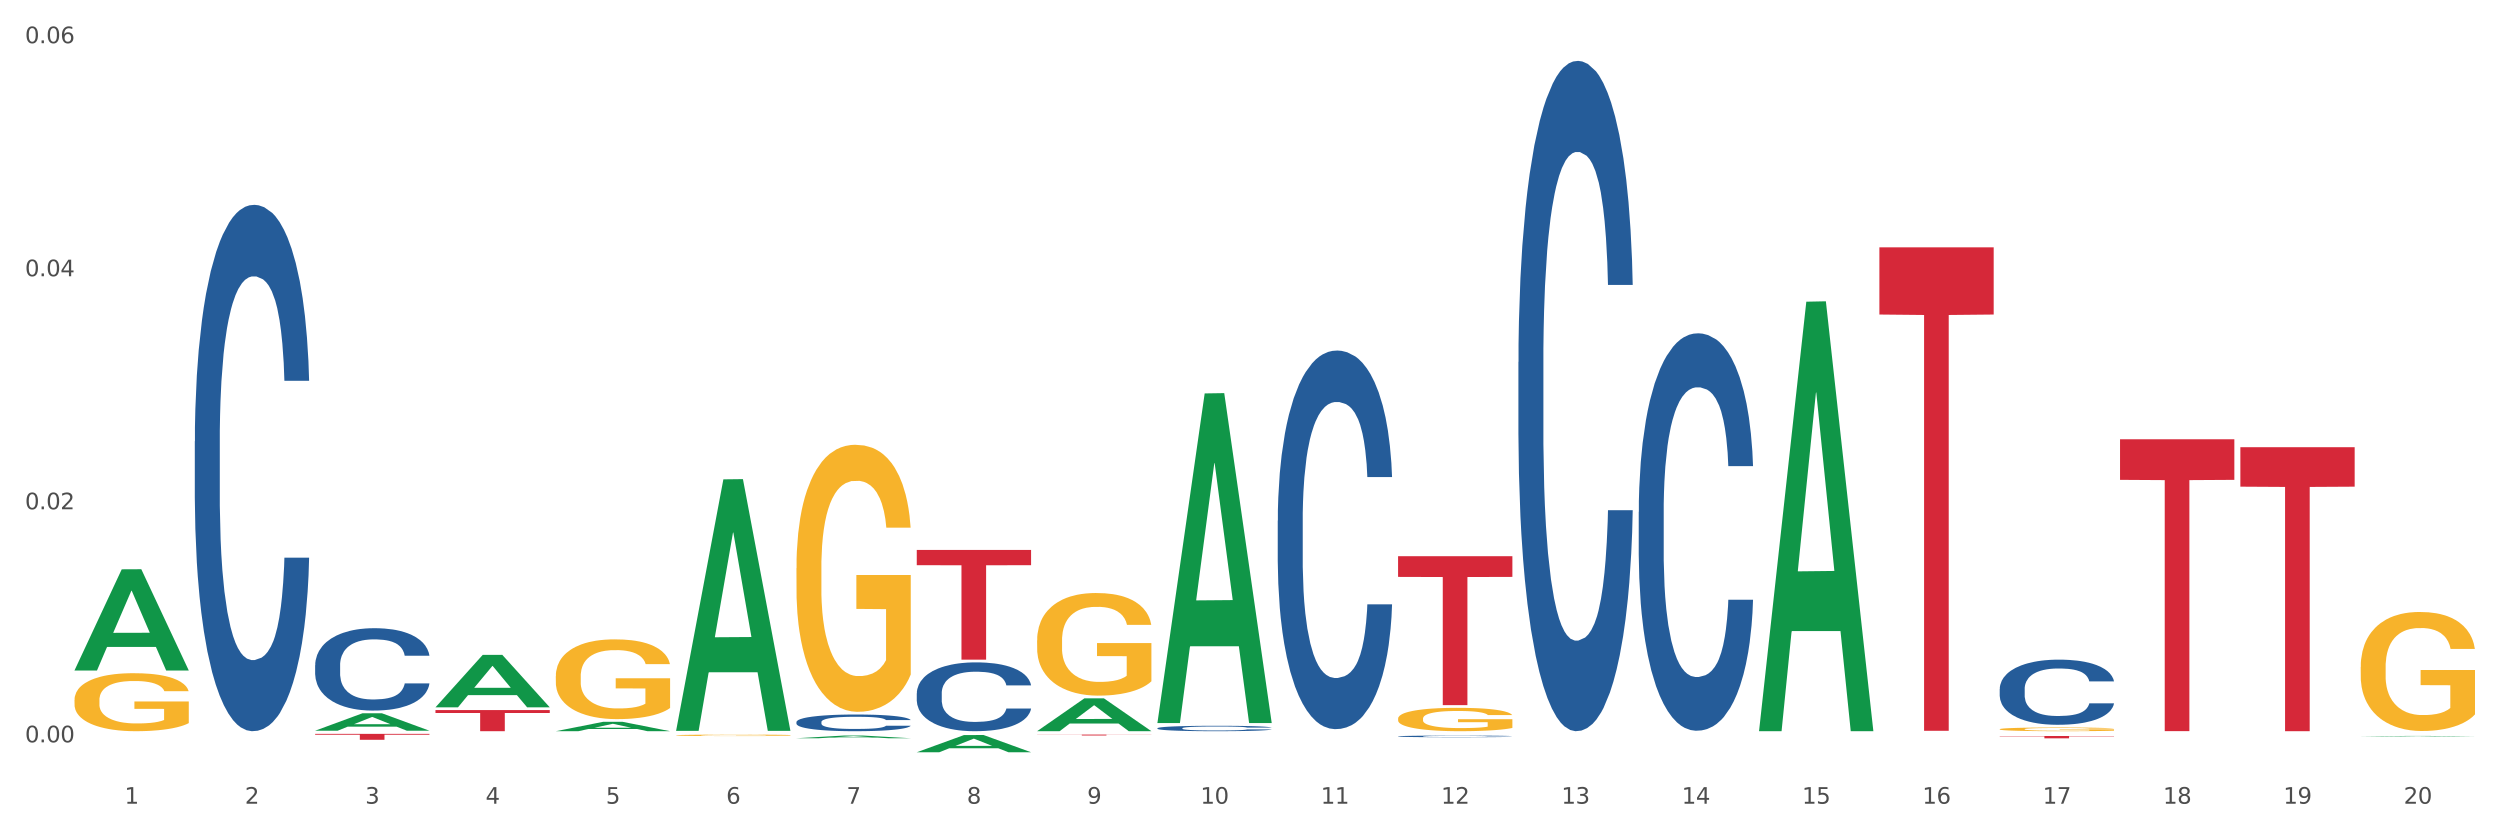
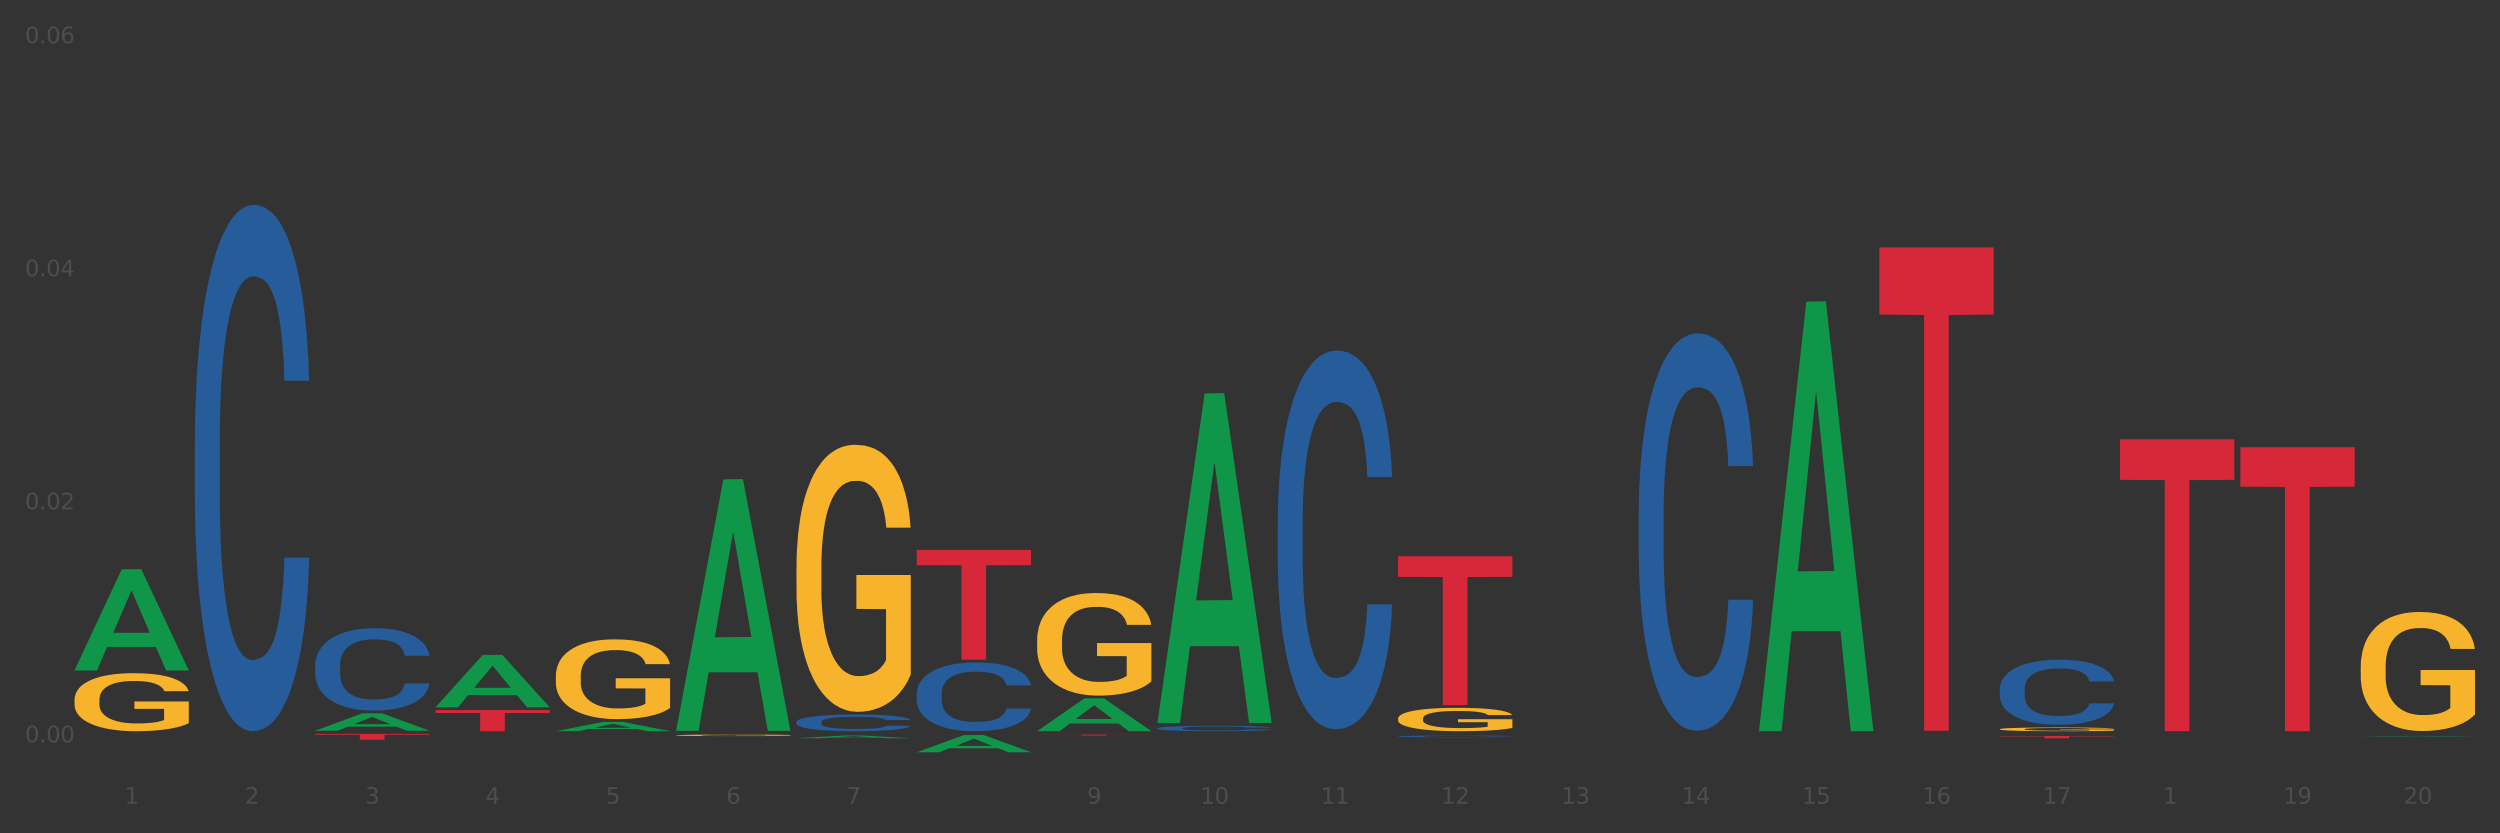
<svg xmlns="http://www.w3.org/2000/svg" xmlns:xlink="http://www.w3.org/1999/xlink" width="1080pt" height="360pt" viewBox="0 0 1080 360" version="1.1">
  <rect x="0" y="0" width="1080" height="360" fill="#333333" stroke="none" />
  <defs>
    <style type="text/css">*{stroke-linejoin: round; stroke-linecap: butt}</style>
  </defs>
  <g id="figure_1">
    <g id="patch_1">
-       <path d="M 0 360  L 1080 360  L 1080 0  L 0 0  z " style="fill: #ffffff; stroke: #ffffff; stroke-linejoin: miter" />
-     </g>
+       </g>
    <g id="axes_1">
      <g id="matplotlib.axis_1">
        <g id="xtick_1">
          <g id="text_1">
            <g style="fill: #4d4d4d" transform="translate(53.812 347.204) scale(0.096 -0.096)">
              <defs>
                <path id="DejaVuSans-31" d="M 794 531  L 1825 531  L 1825 4091  L 703 3866  L 703 4441  L 1819 4666  L 2450 4666  L 2450 531  L 3481 531  L 3481 0  L 794 0  L 794 531  z " transform="scale(0.016)" />
              </defs>
              <use xlink:href="#DejaVuSans-31" />
            </g>
          </g>
        </g>
        <g id="xtick_2">
          <g id="text_2">
            <g style="fill: #4d4d4d" transform="translate(105.793 347.204) scale(0.096 -0.096)">
              <defs>
                <path id="DejaVuSans-32" d="M 1228 531  L 3431 531  L 3431 0  L 469 0  L 469 531  Q 828 903 1448 1529  Q 2069 2156 2228 2338  Q 2531 2678 2651 2914  Q 2772 3150 2772 3378  Q 2772 3750 2511 3984  Q 2250 4219 1831 4219  Q 1534 4219 1204 4116  Q 875 4013 500 3803  L 500 4441  Q 881 4594 1212 4672  Q 1544 4750 1819 4750  Q 2544 4750 2975 4387  Q 3406 4025 3406 3419  Q 3406 3131 3298 2873  Q 3191 2616 2906 2266  Q 2828 2175 2409 1742  Q 1991 1309 1228 531  z " transform="scale(0.016)" />
              </defs>
              <use xlink:href="#DejaVuSans-32" />
            </g>
          </g>
        </g>
        <g id="xtick_3">
          <g id="text_3">
            <g style="fill: #4d4d4d" transform="translate(157.774 347.204) scale(0.096 -0.096)">
              <defs>
                <path id="DejaVuSans-33" d="M 2597 2516  Q 3050 2419 3304 2112  Q 3559 1806 3559 1356  Q 3559 666 3084 287  Q 2609 -91 1734 -91  Q 1441 -91 1130 -33  Q 819 25 488 141  L 488 750  Q 750 597 1062 519  Q 1375 441 1716 441  Q 2309 441 2620 675  Q 2931 909 2931 1356  Q 2931 1769 2642 2001  Q 2353 2234 1838 2234  L 1294 2234  L 1294 2753  L 1863 2753  Q 2328 2753 2575 2939  Q 2822 3125 2822 3475  Q 2822 3834 2567 4026  Q 2313 4219 1838 4219  Q 1578 4219 1281 4162  Q 984 4106 628 3988  L 628 4550  Q 988 4650 1302 4700  Q 1616 4750 1894 4750  Q 2613 4750 3031 4423  Q 3450 4097 3450 3541  Q 3450 3153 3228 2886  Q 3006 2619 2597 2516  z " transform="scale(0.016)" />
              </defs>
              <use xlink:href="#DejaVuSans-33" />
            </g>
          </g>
        </g>
        <g id="xtick_4">
          <g id="text_4">
            <g style="fill: #4d4d4d" transform="translate(209.756 347.204) scale(0.096 -0.096)">
              <defs>
                <path id="DejaVuSans-34" d="M 2419 4116  L 825 1625  L 2419 1625  L 2419 4116  z M 2253 4666  L 3047 4666  L 3047 1625  L 3713 1625  L 3713 1100  L 3047 1100  L 3047 0  L 2419 0  L 2419 1100  L 313 1100  L 313 1709  L 2253 4666  z " transform="scale(0.016)" />
              </defs>
              <use xlink:href="#DejaVuSans-34" />
            </g>
          </g>
        </g>
        <g id="xtick_5">
          <g id="text_5">
            <g style="fill: #4d4d4d" transform="translate(261.737 347.204) scale(0.096 -0.096)">
              <defs>
                <path id="DejaVuSans-35" d="M 691 4666  L 3169 4666  L 3169 4134  L 1269 4134  L 1269 2991  Q 1406 3038 1543 3061  Q 1681 3084 1819 3084  Q 2600 3084 3056 2656  Q 3513 2228 3513 1497  Q 3513 744 3044 326  Q 2575 -91 1722 -91  Q 1428 -91 1123 -41  Q 819 9 494 109  L 494 744  Q 775 591 1075 516  Q 1375 441 1709 441  Q 2250 441 2565 725  Q 2881 1009 2881 1497  Q 2881 1984 2565 2268  Q 2250 2553 1709 2553  Q 1456 2553 1204 2497  Q 953 2441 691 2322  L 691 4666  z " transform="scale(0.016)" />
              </defs>
              <use xlink:href="#DejaVuSans-35" />
            </g>
          </g>
        </g>
        <g id="xtick_6">
          <g id="text_6">
            <g style="fill: #4d4d4d" transform="translate(313.718 347.204) scale(0.096 -0.096)">
              <defs>
                <path id="DejaVuSans-36" d="M 2113 2584  Q 1688 2584 1439 2293  Q 1191 2003 1191 1497  Q 1191 994 1439 701  Q 1688 409 2113 409  Q 2538 409 2786 701  Q 3034 994 3034 1497  Q 3034 2003 2786 2293  Q 2538 2584 2113 2584  z M 3366 4563  L 3366 3988  Q 3128 4100 2886 4159  Q 2644 4219 2406 4219  Q 1781 4219 1451 3797  Q 1122 3375 1075 2522  Q 1259 2794 1537 2939  Q 1816 3084 2150 3084  Q 2853 3084 3261 2657  Q 3669 2231 3669 1497  Q 3669 778 3244 343  Q 2819 -91 2113 -91  Q 1303 -91 875 529  Q 447 1150 447 2328  Q 447 3434 972 4092  Q 1497 4750 2381 4750  Q 2619 4750 2861 4703  Q 3103 4656 3366 4563  z " transform="scale(0.016)" />
              </defs>
              <use xlink:href="#DejaVuSans-36" />
            </g>
          </g>
        </g>
        <g id="xtick_7">
          <g id="text_7">
            <g style="fill: #4d4d4d" transform="translate(365.699 347.204) scale(0.096 -0.096)">
              <defs>
                <path id="DejaVuSans-37" d="M 525 4666  L 3525 4666  L 3525 4397  L 1831 0  L 1172 0  L 2766 4134  L 525 4134  L 525 4666  z " transform="scale(0.016)" />
              </defs>
              <use xlink:href="#DejaVuSans-37" />
            </g>
          </g>
        </g>
        <g id="xtick_8">
          <g id="text_8">
            <g style="fill: #4d4d4d" transform="translate(417.68 347.204) scale(0.096 -0.096)">
              <defs>
-                 <path id="DejaVuSans-38" d="M 2034 2216  Q 1584 2216 1326 1975  Q 1069 1734 1069 1313  Q 1069 891 1326 650  Q 1584 409 2034 409  Q 2484 409 2743 651  Q 3003 894 3003 1313  Q 3003 1734 2745 1975  Q 2488 2216 2034 2216  z M 1403 2484  Q 997 2584 770 2862  Q 544 3141 544 3541  Q 544 4100 942 4425  Q 1341 4750 2034 4750  Q 2731 4750 3128 4425  Q 3525 4100 3525 3541  Q 3525 3141 3298 2862  Q 3072 2584 2669 2484  Q 3125 2378 3379 2068  Q 3634 1759 3634 1313  Q 3634 634 3220 271  Q 2806 -91 2034 -91  Q 1263 -91 848 271  Q 434 634 434 1313  Q 434 1759 690 2068  Q 947 2378 1403 2484  z M 1172 3481  Q 1172 3119 1398 2916  Q 1625 2713 2034 2713  Q 2441 2713 2670 2916  Q 2900 3119 2900 3481  Q 2900 3844 2670 4047  Q 2441 4250 2034 4250  Q 1625 4250 1398 4047  Q 1172 3844 1172 3481  z " transform="scale(0.016)" />
-               </defs>
+                 </defs>
              <use xlink:href="#DejaVuSans-38" />
            </g>
          </g>
        </g>
        <g id="xtick_9">
          <g id="text_9">
            <g style="fill: #4d4d4d" transform="translate(469.662 347.204) scale(0.096 -0.096)">
              <defs>
                <path id="DejaVuSans-39" d="M 703 97  L 703 672  Q 941 559 1184 500  Q 1428 441 1663 441  Q 2288 441 2617 861  Q 2947 1281 2994 2138  Q 2813 1869 2534 1725  Q 2256 1581 1919 1581  Q 1219 1581 811 2004  Q 403 2428 403 3163  Q 403 3881 828 4315  Q 1253 4750 1959 4750  Q 2769 4750 3195 4129  Q 3622 3509 3622 2328  Q 3622 1225 3098 567  Q 2575 -91 1691 -91  Q 1453 -91 1209 -44  Q 966 3 703 97  z M 1959 2075  Q 2384 2075 2632 2365  Q 2881 2656 2881 3163  Q 2881 3666 2632 3958  Q 2384 4250 1959 4250  Q 1534 4250 1286 3958  Q 1038 3666 1038 3163  Q 1038 2656 1286 2365  Q 1534 2075 1959 2075  z " transform="scale(0.016)" />
              </defs>
              <use xlink:href="#DejaVuSans-39" />
            </g>
          </g>
        </g>
        <g id="xtick_10">
          <g id="text_10">
            <g style="fill: #4d4d4d" transform="translate(518.589 347.204) scale(0.096 -0.096)">
              <defs>
                <path id="DejaVuSans-30" d="M 2034 4250  Q 1547 4250 1301 3770  Q 1056 3291 1056 2328  Q 1056 1369 1301 889  Q 1547 409 2034 409  Q 2525 409 2770 889  Q 3016 1369 3016 2328  Q 3016 3291 2770 3770  Q 2525 4250 2034 4250  z M 2034 4750  Q 2819 4750 3233 4129  Q 3647 3509 3647 2328  Q 3647 1150 3233 529  Q 2819 -91 2034 -91  Q 1250 -91 836 529  Q 422 1150 422 2328  Q 422 3509 836 4129  Q 1250 4750 2034 4750  z " transform="scale(0.016)" />
              </defs>
              <use xlink:href="#DejaVuSans-31" />
              <use xlink:href="#DejaVuSans-30" transform="translate(63.623 0)" />
            </g>
          </g>
        </g>
        <g id="xtick_11">
          <g id="text_11">
            <g style="fill: #4d4d4d" transform="translate(570.57 347.204) scale(0.096 -0.096)">
              <use xlink:href="#DejaVuSans-31" />
              <use xlink:href="#DejaVuSans-31" transform="translate(63.623 0)" />
            </g>
          </g>
        </g>
        <g id="xtick_12">
          <g id="text_12">
            <g style="fill: #4d4d4d" transform="translate(622.551 347.204) scale(0.096 -0.096)">
              <use xlink:href="#DejaVuSans-31" />
              <use xlink:href="#DejaVuSans-32" transform="translate(63.623 0)" />
            </g>
          </g>
        </g>
        <g id="xtick_13">
          <g id="text_13">
            <g style="fill: #4d4d4d" transform="translate(674.533 347.204) scale(0.096 -0.096)">
              <use xlink:href="#DejaVuSans-31" />
              <use xlink:href="#DejaVuSans-33" transform="translate(63.623 0)" />
            </g>
          </g>
        </g>
        <g id="xtick_14">
          <g id="text_14">
            <g style="fill: #4d4d4d" transform="translate(726.514 347.204) scale(0.096 -0.096)">
              <use xlink:href="#DejaVuSans-31" />
              <use xlink:href="#DejaVuSans-34" transform="translate(63.623 0)" />
            </g>
          </g>
        </g>
        <g id="xtick_15">
          <g id="text_15">
            <g style="fill: #4d4d4d" transform="translate(778.495 347.204) scale(0.096 -0.096)">
              <use xlink:href="#DejaVuSans-31" />
              <use xlink:href="#DejaVuSans-35" transform="translate(63.623 0)" />
            </g>
          </g>
        </g>
        <g id="xtick_16">
          <g id="text_16">
            <g style="fill: #4d4d4d" transform="translate(830.476 347.204) scale(0.096 -0.096)">
              <use xlink:href="#DejaVuSans-31" />
              <use xlink:href="#DejaVuSans-36" transform="translate(63.623 0)" />
            </g>
          </g>
        </g>
        <g id="xtick_17">
          <g id="text_17">
            <g style="fill: #4d4d4d" transform="translate(882.457 347.204) scale(0.096 -0.096)">
              <use xlink:href="#DejaVuSans-31" />
              <use xlink:href="#DejaVuSans-37" transform="translate(63.623 0)" />
            </g>
          </g>
        </g>
        <g id="xtick_18">
          <g id="text_18">
            <g style="fill: #4d4d4d" transform="translate(934.439 347.204) scale(0.096 -0.096)">
              <use xlink:href="#DejaVuSans-31" />
              <use xlink:href="#DejaVuSans-38" transform="translate(63.623 0)" />
            </g>
          </g>
        </g>
        <g id="xtick_19">
          <g id="text_19">
            <g style="fill: #4d4d4d" transform="translate(986.42 347.204) scale(0.096 -0.096)">
              <use xlink:href="#DejaVuSans-31" />
              <use xlink:href="#DejaVuSans-39" transform="translate(63.623 0)" />
            </g>
          </g>
        </g>
        <g id="xtick_20">
          <g id="text_20">
            <g style="fill: #4d4d4d" transform="translate(1038.401 347.204) scale(0.096 -0.096)">
              <use xlink:href="#DejaVuSans-32" />
              <use xlink:href="#DejaVuSans-30" transform="translate(63.623 0)" />
            </g>
          </g>
        </g>
        <g id="xtick_21" />
        <g id="xtick_22" />
        <g id="xtick_23" />
        <g id="xtick_24" />
        <g id="xtick_25" />
        <g id="xtick_26" />
        <g id="xtick_27" />
        <g id="xtick_28" />
        <g id="xtick_29" />
        <g id="xtick_30" />
        <g id="xtick_31" />
        <g id="xtick_32" />
        <g id="xtick_33" />
        <g id="xtick_34" />
        <g id="xtick_35" />
        <g id="xtick_36" />
        <g id="xtick_37" />
        <g id="xtick_38" />
        <g id="xtick_39" />
      </g>
      <g id="matplotlib.axis_2">
        <g id="ytick_1">
          <g id="text_21">
            <g style="fill: #4d4d4d" transform="translate(10.8 320.691) scale(0.096 -0.096)">
              <defs>
                <path id="DejaVuSans-2e" d="M 684 794  L 1344 794  L 1344 0  L 684 0  L 684 794  z " transform="scale(0.016)" />
              </defs>
              <use xlink:href="#DejaVuSans-30" />
              <use xlink:href="#DejaVuSans-2e" transform="translate(63.623 0)" />
              <use xlink:href="#DejaVuSans-30" transform="translate(95.41 0)" />
              <use xlink:href="#DejaVuSans-30" transform="translate(159.033 0)" />
            </g>
          </g>
        </g>
        <g id="ytick_2">
          <g id="text_22">
            <g style="fill: #4d4d4d" transform="translate(10.8 220.016) scale(0.096 -0.096)">
              <use xlink:href="#DejaVuSans-30" />
              <use xlink:href="#DejaVuSans-2e" transform="translate(63.623 0)" />
              <use xlink:href="#DejaVuSans-30" transform="translate(95.41 0)" />
              <use xlink:href="#DejaVuSans-32" transform="translate(159.033 0)" />
            </g>
          </g>
        </g>
        <g id="ytick_3">
          <g id="text_23">
            <g style="fill: #4d4d4d" transform="translate(10.8 119.341) scale(0.096 -0.096)">
              <use xlink:href="#DejaVuSans-30" />
              <use xlink:href="#DejaVuSans-2e" transform="translate(63.623 0)" />
              <use xlink:href="#DejaVuSans-30" transform="translate(95.41 0)" />
              <use xlink:href="#DejaVuSans-34" transform="translate(159.033 0)" />
            </g>
          </g>
        </g>
        <g id="ytick_4">
          <g id="text_24">
            <g style="fill: #4d4d4d" transform="translate(10.8 18.666) scale(0.096 -0.096)">
              <use xlink:href="#DejaVuSans-30" />
              <use xlink:href="#DejaVuSans-2e" transform="translate(63.623 0)" />
              <use xlink:href="#DejaVuSans-30" transform="translate(95.41 0)" />
              <use xlink:href="#DejaVuSans-36" transform="translate(159.033 0)" />
            </g>
          </g>
        </g>
        <g id="ytick_5" />
        <g id="ytick_6" />
        <g id="ytick_7" />
      </g>
      <g id="PolyCollection_1">
        <path d="M 32.175 289.575  L 32.226 289.534  L 52.59 245.942  L 61.041 245.9  L 81.557 289.657  L 71.783 289.657  L 67.353 279.468  L 46.328 279.468  L 46.175 279.632  L 41.899 289.657  L 32.175 289.657  L 32.175 289.575  L 48.975 273.387  L 64.706 273.346  L 56.917 255.227  L 56.815 255.145  L 56.713 255.268  L 48.924 273.346  L 48.975 273.387  L 32.175 289.575  z " clip-path="url(#p9c2de1cfe9)" style="fill: #109648" />
        <path d="M 863.874 317.953  L 913.256 317.953  L 913.256 318.091  L 893.831 318.092  L 893.831 318.946  L 883.182 318.946  L 883.182 318.092  L 863.874 318.091  L 863.874 317.954  L 863.874 317.953  z " clip-path="url(#p9c2de1cfe9)" style="fill: #d62839" />
        <path d="M 811.893 106.853  L 861.275 106.853  L 861.275 135.877  L 841.85 136.073  L 841.85 315.713  L 831.201 315.713  L 831.201 136.073  L 811.893 135.877  L 811.893 107.049  L 811.893 106.853  z " clip-path="url(#p9c2de1cfe9)" style="fill: #d62839" />
        <path d="M 603.968 240.277  L 653.35 240.277  L 653.35 249.219  L 633.925 249.279  L 633.925 304.621  L 623.276 304.621  L 623.276 249.279  L 603.968 249.219  L 603.968 240.338  L 603.968 240.277  z " clip-path="url(#p9c2de1cfe9)" style="fill: #d62839" />
        <path d="M 448.025 317.338  L 497.407 317.338  L 497.407 317.393  L 477.982 317.393  L 477.982 317.732  L 467.333 317.732  L 467.333 317.393  L 448.025 317.393  L 448.025 317.338  L 448.025 317.338  z " clip-path="url(#p9c2de1cfe9)" style="fill: #d62839" />
        <path d="M 396.043 237.568  L 445.426 237.568  L 445.426 244.157  L 426 244.202  L 426 284.981  L 415.352 284.981  L 415.352 244.202  L 396.043 244.157  L 396.043 237.613  L 396.043 237.568  z " clip-path="url(#p9c2de1cfe9)" style="fill: #d62839" />
        <path d="M 188.119 306.741  L 237.501 306.741  L 237.501 308.011  L 218.076 308.019  L 218.076 315.881  L 207.427 315.881  L 207.427 308.019  L 188.119 308.011  L 188.119 306.749  L 188.119 306.741  z " clip-path="url(#p9c2de1cfe9)" style="fill: #d62839" />
        <path d="M 136.137 317.044  L 185.52 317.044  L 185.52 317.4  L 166.094 317.402  L 166.094 319.606  L 155.446 319.606  L 155.446 317.402  L 136.137 317.4  L 136.137 317.046  L 136.137 317.044  z " clip-path="url(#p9c2de1cfe9)" style="fill: #d62839" />
        <path d="M 84.156 190.66  L 84.215 190.452  L 84.215 184.637  L 84.39 176.746  L 85.032 162.21  L 85.849 151.203  L 87.25 138.328  L 88.009 132.929  L 89.001 126.907  L 91.044 117.147  L 93.379 108.84  L 95.013 104.271  L 96.239 101.364  L 98.983 96.173  L 100.559 93.888  L 102.193 92.019  L 103.594 90.773  L 105.929 89.32  L 107.797 88.697  L 109.956 88.489  L 111.766 88.697  L 114.159 89.527  L 117.661 92.019  L 119.004 93.473  L 120.813 95.965  L 122.681 99.287  L 124.199 102.61  L 125.95 107.386  L 127.76 113.616  L 129.511 121.508  L 130.737 128.776  L 131.729 136.459  L 132.604 145.804  L 133.246 155.98  L 133.538 164.494  L 122.856 164.494  L 122.565 156.81  L 121.981 148.504  L 121.397 142.897  L 120.755 138.328  L 119.763 133.137  L 118.887 129.814  L 117.428 125.868  L 116.085 123.376  L 114.976 121.923  L 113.634 120.677  L 110.774 119.431  L 108.731 119.431  L 107.446 119.846  L 105.87 120.885  L 104.528 122.338  L 102.952 124.83  L 101.726 127.53  L 100.5 131.06  L 99.8 133.552  L 98.749 138.121  L 98.049 141.859  L 97.115 148.296  L 96.589 152.865  L 95.655 164.702  L 95.247 173.423  L 95.072 179.446  L 94.955 186.091  L 94.955 218.487  L 95.305 233.023  L 95.597 239.253  L 96.064 246.314  L 96.94 255.451  L 98.224 264.38  L 99.566 270.818  L 100.675 274.763  L 101.726 277.671  L 102.777 279.955  L 104.061 282.032  L 105.112 283.278  L 106.688 284.524  L 108.555 285.147  L 110.015 285.147  L 112.992 284.108  L 114.334 283.07  L 115.618 281.616  L 117.019 279.332  L 118.128 276.84  L 118.77 274.971  L 119.821 271.026  L 120.638 266.872  L 121.339 262.096  L 121.806 257.943  L 122.331 251.713  L 122.74 244.652  L 122.856 240.914  L 133.538 240.914  L 133.305 248.39  L 132.896 255.658  L 132.079 265.419  L 131.437 271.026  L 130.445 277.878  L 129.394 283.693  L 127.935 290.131  L 126.592 294.907  L 125.191 299.06  L 123.674 302.798  L 120.93 307.99  L 119.938 309.443  L 117.836 311.935  L 116.202 313.389  L 113.809 314.843  L 111.357 315.673  L 108.789 315.881  L 106.512 315.466  L 104.002 314.22  L 102.426 312.974  L 100.675 311.105  L 98.632 308.197  L 96.706 304.667  L 94.897 300.514  L 93.204 295.738  L 91.628 290.338  L 89.585 281.409  L 88.067 272.687  L 86.958 264.588  L 86.199 257.735  L 85.44 249.013  L 85.032 242.991  L 84.39 228.454  L 84.156 214.956  L 84.156 190.66  z " clip-path="url(#p9c2de1cfe9)" style="fill: #255c99" />
        <path d="M 136.137 287.373  L 136.196 287.34  L 136.196 286.43  L 136.371 285.195  L 137.013 282.919  L 137.83 281.196  L 139.231 279.181  L 139.99 278.335  L 140.982 277.393  L 143.025 275.865  L 145.36 274.564  L 146.994 273.849  L 148.22 273.394  L 150.964 272.581  L 152.54 272.224  L 154.174 271.931  L 155.575 271.736  L 157.91 271.509  L 159.778 271.411  L 161.938 271.379  L 163.747 271.411  L 166.14 271.541  L 169.643 271.931  L 170.985 272.159  L 172.795 272.549  L 174.662 273.069  L 176.18 273.589  L 177.931 274.337  L 179.741 275.312  L 181.492 276.547  L 182.718 277.685  L 183.71 278.888  L 184.586 280.351  L 185.228 281.944  L 185.52 283.277  L 174.838 283.277  L 174.546 282.074  L 173.962 280.773  L 173.378 279.896  L 172.736 279.181  L 171.744 278.368  L 170.868 277.848  L 169.409 277.23  L 168.067 276.84  L 166.957 276.612  L 165.615 276.417  L 162.755 276.222  L 160.712 276.222  L 159.428 276.287  L 157.852 276.45  L 156.509 276.677  L 154.933 277.068  L 153.707 277.49  L 152.481 278.043  L 151.781 278.433  L 150.73 279.148  L 150.03 279.733  L 149.096 280.741  L 148.57 281.456  L 147.637 283.309  L 147.228 284.674  L 147.053 285.617  L 146.936 286.657  L 146.936 291.729  L 147.286 294.004  L 147.578 294.979  L 148.045 296.085  L 148.921 297.515  L 150.205 298.913  L 151.547 299.921  L 152.656 300.538  L 153.707 300.993  L 154.758 301.351  L 156.042 301.676  L 157.093 301.871  L 158.669 302.066  L 160.537 302.164  L 161.996 302.164  L 164.973 302.001  L 166.315 301.839  L 167.6 301.611  L 169 301.253  L 170.11 300.863  L 170.752 300.571  L 171.802 299.953  L 172.619 299.303  L 173.32 298.555  L 173.787 297.905  L 174.312 296.93  L 174.721 295.825  L 174.838 295.239  L 185.52 295.239  L 185.286 296.41  L 184.877 297.548  L 184.06 299.075  L 183.418 299.953  L 182.426 301.026  L 181.375 301.936  L 179.916 302.944  L 178.573 303.692  L 177.172 304.342  L 175.655 304.927  L 172.911 305.739  L 171.919 305.967  L 169.818 306.357  L 168.183 306.585  L 165.79 306.812  L 163.338 306.942  L 160.77 306.975  L 158.494 306.91  L 155.984 306.715  L 154.408 306.52  L 152.656 306.227  L 150.613 305.772  L 148.687 305.219  L 146.878 304.569  L 145.185 303.822  L 143.609 302.976  L 141.566 301.578  L 140.048 300.213  L 138.939 298.945  L 138.18 297.873  L 137.422 296.507  L 137.013 295.565  L 136.371 293.289  L 136.137 291.176  L 136.137 287.373  z " clip-path="url(#p9c2de1cfe9)" style="fill: #255c99" />
        <path d="M 344.062 311.91  L 344.121 311.903  L 344.121 311.719  L 344.296 311.468  L 344.938 311.007  L 345.755 310.658  L 347.156 310.25  L 347.915 310.079  L 348.907 309.888  L 350.95 309.578  L 353.285 309.315  L 354.919 309.17  L 356.145 309.078  L 358.889 308.913  L 360.465 308.84  L 362.099 308.781  L 363.5 308.742  L 365.835 308.696  L 367.703 308.676  L 369.862 308.669  L 371.672 308.676  L 374.065 308.702  L 377.567 308.781  L 378.91 308.827  L 380.719 308.906  L 382.587 309.012  L 384.105 309.117  L 385.856 309.269  L 387.666 309.466  L 389.417 309.716  L 390.643 309.947  L 391.635 310.191  L 392.51 310.487  L 393.153 310.81  L 393.444 311.08  L 382.762 311.08  L 382.471 310.836  L 381.887 310.573  L 381.303 310.395  L 380.661 310.25  L 379.669 310.085  L 378.793 309.98  L 377.334 309.855  L 375.991 309.776  L 374.882 309.73  L 373.54 309.69  L 370.68 309.65  L 368.637 309.65  L 367.352 309.664  L 365.776 309.697  L 364.434 309.743  L 362.858 309.822  L 361.632 309.907  L 360.406 310.019  L 359.706 310.098  L 358.655 310.243  L 357.955 310.362  L 357.021 310.566  L 356.495 310.711  L 355.561 311.086  L 355.153 311.363  L 354.978 311.554  L 354.861 311.765  L 354.861 312.792  L 355.211 313.253  L 355.503 313.451  L 355.97 313.675  L 356.846 313.964  L 358.13 314.248  L 359.472 314.452  L 360.581 314.577  L 361.632 314.669  L 362.683 314.742  L 363.967 314.807  L 365.018 314.847  L 366.594 314.886  L 368.461 314.906  L 369.921 314.906  L 372.898 314.873  L 374.24 314.84  L 375.524 314.794  L 376.925 314.722  L 378.034 314.643  L 378.676 314.583  L 379.727 314.458  L 380.544 314.327  L 381.245 314.175  L 381.712 314.043  L 382.237 313.846  L 382.646 313.622  L 382.762 313.503  L 393.444 313.503  L 393.211 313.74  L 392.802 313.971  L 391.985 314.281  L 391.343 314.458  L 390.351 314.676  L 389.3 314.86  L 387.841 315.064  L 386.498 315.216  L 385.097 315.347  L 383.58 315.466  L 380.836 315.631  L 379.844 315.677  L 377.742 315.756  L 376.108 315.802  L 373.715 315.848  L 371.263 315.874  L 368.695 315.881  L 366.418 315.868  L 363.908 315.828  L 362.332 315.789  L 360.581 315.729  L 358.538 315.637  L 356.612 315.525  L 354.803 315.394  L 353.11 315.242  L 351.534 315.071  L 349.491 314.788  L 347.973 314.511  L 346.864 314.254  L 346.105 314.037  L 345.346 313.76  L 344.938 313.569  L 344.296 313.108  L 344.062 312.68  L 344.062 311.91  z " clip-path="url(#p9c2de1cfe9)" style="fill: #255c99" />
        <path d="M 396.043 299.505  L 396.102 299.478  L 396.102 298.718  L 396.277 297.686  L 396.919 295.785  L 397.736 294.346  L 399.137 292.662  L 399.896 291.956  L 400.888 291.168  L 402.931 289.892  L 405.266 288.806  L 406.9 288.208  L 408.126 287.828  L 410.87 287.149  L 412.446 286.85  L 414.08 286.606  L 415.481 286.443  L 417.816 286.253  L 419.684 286.172  L 421.844 286.144  L 423.653 286.172  L 426.046 286.28  L 429.549 286.606  L 430.891 286.796  L 432.701 287.122  L 434.568 287.556  L 436.086 287.991  L 437.837 288.616  L 439.647 289.43  L 441.398 290.462  L 442.624 291.413  L 443.616 292.418  L 444.492 293.64  L 445.134 294.97  L 445.426 296.084  L 434.744 296.084  L 434.452 295.079  L 433.868 293.993  L 433.284 293.259  L 432.642 292.662  L 431.65 291.983  L 430.774 291.549  L 429.315 291.033  L 427.973 290.707  L 426.863 290.517  L 425.521 290.354  L 422.661 290.191  L 420.618 290.191  L 419.334 290.245  L 417.758 290.381  L 416.415 290.571  L 414.839 290.897  L 413.613 291.25  L 412.387 291.711  L 411.687 292.037  L 410.636 292.635  L 409.936 293.124  L 409.002 293.965  L 408.477 294.563  L 407.543 296.111  L 407.134 297.251  L 406.959 298.039  L 406.842 298.908  L 406.842 303.144  L 407.192 305.045  L 407.484 305.86  L 407.951 306.783  L 408.827 307.978  L 410.111 309.146  L 411.453 309.988  L 412.563 310.504  L 413.613 310.884  L 414.664 311.183  L 415.948 311.454  L 416.999 311.617  L 418.575 311.78  L 420.443 311.862  L 421.902 311.862  L 424.879 311.726  L 426.221 311.59  L 427.506 311.4  L 428.906 311.101  L 430.016 310.775  L 430.658 310.531  L 431.708 310.015  L 432.526 309.472  L 433.226 308.847  L 433.693 308.304  L 434.218 307.49  L 434.627 306.566  L 434.744 306.077  L 445.426 306.077  L 445.192 307.055  L 444.783 308.005  L 443.966 309.282  L 443.324 310.015  L 442.332 310.911  L 441.281 311.672  L 439.822 312.514  L 438.479 313.138  L 437.078 313.681  L 435.561 314.17  L 432.817 314.849  L 431.825 315.039  L 429.724 315.365  L 428.089 315.555  L 425.696 315.745  L 423.244 315.854  L 420.676 315.881  L 418.4 315.827  L 415.89 315.664  L 414.314 315.501  L 412.563 315.256  L 410.52 314.876  L 408.593 314.414  L 406.784 313.871  L 405.091 313.247  L 403.515 312.541  L 401.472 311.373  L 399.954 310.232  L 398.845 309.173  L 398.086 308.277  L 397.328 307.136  L 396.919 306.349  L 396.277 304.448  L 396.043 302.683  L 396.043 299.505  z " clip-path="url(#p9c2de1cfe9)" style="fill: #255c99" />
        <path d="M 915.855 189.774  L 965.238 189.774  L 965.238 207.294  L 945.812 207.413  L 945.812 315.853  L 935.164 315.853  L 935.164 207.413  L 915.855 207.294  L 915.855 189.892  L 915.855 189.774  z " clip-path="url(#p9c2de1cfe9)" style="fill: #d62839" />
        <path d="M 500.006 314.588  L 500.064 314.585  L 500.064 314.525  L 500.239 314.444  L 500.881 314.294  L 501.699 314.18  L 503.1 314.047  L 503.858 313.991  L 504.851 313.929  L 506.894 313.828  L 509.228 313.743  L 510.863 313.695  L 512.089 313.665  L 514.832 313.612  L 516.408 313.588  L 518.043 313.569  L 519.443 313.556  L 521.778 313.541  L 523.646 313.534  L 525.806 313.532  L 527.615 313.534  L 530.009 313.543  L 533.511 313.569  L 534.854 313.584  L 536.663 313.61  L 538.531 313.644  L 540.049 313.678  L 541.8 313.728  L 543.609 313.792  L 545.36 313.873  L 546.586 313.948  L 547.578 314.028  L 548.454 314.124  L 549.096 314.229  L 549.388 314.317  L 538.706 314.317  L 538.414 314.238  L 537.83 314.152  L 537.247 314.094  L 536.605 314.047  L 535.612 313.993  L 534.737 313.959  L 533.277 313.918  L 531.935 313.893  L 530.826 313.878  L 529.483 313.865  L 526.623 313.852  L 524.58 313.852  L 523.296 313.856  L 521.72 313.867  L 520.377 313.882  L 518.801 313.908  L 517.576 313.936  L 516.35 313.972  L 515.649 313.998  L 514.599 314.045  L 513.898 314.084  L 512.964 314.15  L 512.439 314.197  L 511.505 314.319  L 511.096 314.41  L 510.921 314.472  L 510.805 314.54  L 510.805 314.875  L 511.155 315.025  L 511.447 315.089  L 511.914 315.162  L 512.789 315.257  L 514.073 315.349  L 515.416 315.416  L 516.525 315.456  L 517.576 315.486  L 518.626 315.51  L 519.91 315.531  L 520.961 315.544  L 522.537 315.557  L 524.405 315.563  L 525.864 315.563  L 528.841 315.553  L 530.184 315.542  L 531.468 315.527  L 532.869 315.503  L 533.978 315.478  L 534.62 315.458  L 535.671 315.418  L 536.488 315.375  L 537.188 315.325  L 537.655 315.283  L 538.181 315.218  L 538.589 315.145  L 538.706 315.107  L 549.388 315.107  L 549.154 315.184  L 548.746 315.259  L 547.929 315.36  L 547.287 315.418  L 546.294 315.488  L 545.244 315.548  L 543.784 315.615  L 542.442 315.664  L 541.041 315.707  L 539.523 315.746  L 536.78 315.799  L 535.787 315.814  L 533.686 315.84  L 532.052 315.855  L 529.658 315.87  L 527.207 315.879  L 524.639 315.881  L 522.362 315.877  L 519.852 315.864  L 518.276 315.851  L 516.525 315.832  L 514.482 315.802  L 512.556 315.765  L 510.746 315.722  L 509.053 315.673  L 507.477 315.617  L 505.434 315.525  L 503.917 315.435  L 502.808 315.351  L 502.049 315.28  L 501.29 315.19  L 500.881 315.128  L 500.239 314.978  L 500.006 314.839  L 500.006 314.588  z " clip-path="url(#p9c2de1cfe9)" style="fill: #255c99" />
        <path d="M 603.968 318.096  L 604.027 318.096  L 604.027 318.077  L 604.202 318.052  L 604.844 318.006  L 605.661 317.972  L 607.062 317.931  L 607.821 317.914  L 608.813 317.895  L 610.856 317.864  L 613.191 317.838  L 614.825 317.823  L 616.051 317.814  L 618.795 317.798  L 620.371 317.791  L 622.005 317.785  L 623.406 317.781  L 625.741 317.776  L 627.609 317.774  L 629.768 317.773  L 631.578 317.774  L 633.971 317.777  L 637.473 317.785  L 638.816 317.789  L 640.625 317.797  L 642.493 317.808  L 644.011 317.818  L 645.762 317.833  L 647.572 317.853  L 649.323 317.878  L 650.549 317.901  L 651.541 317.925  L 652.416 317.955  L 653.059 317.987  L 653.35 318.014  L 642.668 318.014  L 642.377 317.989  L 641.793 317.963  L 641.209 317.945  L 640.567 317.931  L 639.575 317.915  L 638.699 317.904  L 637.24 317.892  L 635.897 317.884  L 634.788 317.879  L 633.446 317.875  L 630.586 317.871  L 628.543 317.871  L 627.258 317.873  L 625.682 317.876  L 624.34 317.88  L 622.764 317.888  L 621.538 317.897  L 620.312 317.908  L 619.612 317.916  L 618.561 317.93  L 617.861 317.942  L 616.927 317.963  L 616.401 317.977  L 615.467 318.014  L 615.059 318.042  L 614.884 318.061  L 614.767 318.082  L 614.767 318.184  L 615.117 318.23  L 615.409 318.25  L 615.876 318.272  L 616.752 318.301  L 618.036 318.329  L 619.378 318.35  L 620.487 318.362  L 621.538 318.371  L 622.589 318.379  L 623.873 318.385  L 624.924 318.389  L 626.5 318.393  L 628.367 318.395  L 629.827 318.395  L 632.804 318.392  L 634.146 318.389  L 635.43 318.384  L 636.831 318.377  L 637.94 318.369  L 638.582 318.363  L 639.633 318.35  L 640.45 318.337  L 641.151 318.322  L 641.618 318.309  L 642.143 318.289  L 642.552 318.267  L 642.668 318.255  L 653.35 318.255  L 653.117 318.279  L 652.708 318.302  L 651.891 318.333  L 651.249 318.35  L 650.257 318.372  L 649.206 318.391  L 647.747 318.411  L 646.404 318.426  L 645.003 318.439  L 643.486 318.451  L 640.742 318.467  L 639.75 318.472  L 637.648 318.48  L 636.014 318.484  L 633.621 318.489  L 631.169 318.492  L 628.601 318.492  L 626.324 318.491  L 623.814 318.487  L 622.238 318.483  L 620.487 318.477  L 618.444 318.468  L 616.518 318.457  L 614.709 318.444  L 613.016 318.429  L 611.44 318.412  L 609.397 318.383  L 607.879 318.356  L 606.77 318.33  L 606.011 318.308  L 605.252 318.281  L 604.844 318.262  L 604.202 318.216  L 603.968 318.173  L 603.968 318.096  z " clip-path="url(#p9c2de1cfe9)" style="fill: #255c99" />
-         <path d="M 655.949 156.412  L 656.008 156.148  L 656.008 148.743  L 656.183 138.693  L 656.825 120.181  L 657.642 106.165  L 659.043 89.768  L 659.802 82.892  L 660.794 75.223  L 662.837 62.793  L 665.172 52.215  L 666.807 46.397  L 668.032 42.695  L 670.776 36.083  L 672.352 33.174  L 673.986 30.794  L 675.387 29.207  L 677.722 27.356  L 679.59 26.562  L 681.75 26.298  L 683.559 26.562  L 685.952 27.62  L 689.455 30.794  L 690.797 32.645  L 692.607 35.819  L 694.475 40.05  L 695.992 44.281  L 697.743 50.364  L 699.553 58.298  L 701.304 68.347  L 702.53 77.603  L 703.522 87.388  L 704.398 99.289  L 705.04 112.247  L 705.332 123.09  L 694.65 123.09  L 694.358 113.305  L 693.774 102.727  L 693.19 95.586  L 692.548 89.768  L 691.556 83.157  L 690.68 78.925  L 689.221 73.901  L 687.879 70.727  L 686.769 68.876  L 685.427 67.289  L 682.567 65.702  L 680.524 65.702  L 679.24 66.231  L 677.664 67.554  L 676.321 69.405  L 674.745 72.578  L 673.519 76.016  L 672.293 80.512  L 671.593 83.686  L 670.542 89.504  L 669.842 94.264  L 668.908 102.462  L 668.383 108.28  L 667.449 123.355  L 667.04 134.462  L 666.865 142.131  L 666.748 150.594  L 666.748 191.85  L 667.098 210.362  L 667.39 218.295  L 667.857 227.287  L 668.733 238.923  L 670.017 250.295  L 671.359 258.493  L 672.469 263.518  L 673.519 267.22  L 674.57 270.129  L 675.854 272.774  L 676.905 274.361  L 678.481 275.948  L 680.349 276.741  L 681.808 276.741  L 684.785 275.419  L 686.127 274.096  L 687.412 272.245  L 688.812 269.336  L 689.922 266.163  L 690.564 263.782  L 691.614 258.758  L 692.432 253.469  L 693.132 247.386  L 693.599 242.097  L 694.124 234.163  L 694.533 225.171  L 694.65 220.411  L 705.332 220.411  L 705.098 229.932  L 704.689 239.188  L 703.872 251.617  L 703.23 258.758  L 702.238 267.485  L 701.187 274.89  L 699.728 283.088  L 698.385 289.171  L 696.984 294.46  L 695.467 299.22  L 692.723 305.831  L 691.731 307.683  L 689.63 310.856  L 687.995 312.707  L 685.602 314.559  L 683.15 315.616  L 680.582 315.881  L 678.306 315.352  L 675.796 313.765  L 674.22 312.179  L 672.469 309.798  L 670.426 306.096  L 668.499 301.6  L 666.69 296.311  L 664.997 290.228  L 663.421 283.352  L 661.378 271.981  L 659.86 260.873  L 658.751 250.559  L 657.992 241.832  L 657.234 230.725  L 656.825 223.056  L 656.183 204.544  L 655.949 187.354  L 655.949 156.412  z " clip-path="url(#p9c2de1cfe9)" style="fill: #255c99" />
        <path d="M 707.931 221.132  L 707.989 220.975  L 707.989 216.585  L 708.164 210.626  L 708.806 199.65  L 709.623 191.339  L 711.024 181.617  L 711.783 177.54  L 712.775 172.993  L 714.818 165.623  L 717.153 159.351  L 718.788 155.902  L 720.014 153.706  L 722.757 149.786  L 724.333 148.061  L 725.967 146.65  L 727.368 145.709  L 729.703 144.612  L 731.571 144.141  L 733.731 143.984  L 735.54 144.141  L 737.934 144.768  L 741.436 146.65  L 742.778 147.748  L 744.588 149.629  L 746.456 152.138  L 747.973 154.647  L 749.725 158.254  L 751.534 162.958  L 753.285 168.916  L 754.511 174.404  L 755.503 180.206  L 756.379 187.262  L 757.021 194.946  L 757.313 201.375  L 746.631 201.375  L 746.339 195.573  L 745.755 189.301  L 745.172 185.067  L 744.529 181.617  L 743.537 177.697  L 742.662 175.188  L 741.202 172.209  L 739.86 170.327  L 738.751 169.23  L 737.408 168.289  L 734.548 167.348  L 732.505 167.348  L 731.221 167.662  L 729.645 168.446  L 728.302 169.543  L 726.726 171.425  L 725.5 173.464  L 724.275 176.129  L 723.574 178.011  L 722.523 181.461  L 721.823 184.283  L 720.889 189.144  L 720.364 192.594  L 719.43 201.531  L 719.021 208.117  L 718.846 212.665  L 718.729 217.682  L 718.729 242.144  L 719.08 253.12  L 719.371 257.824  L 719.838 263.155  L 720.714 270.055  L 721.998 276.797  L 723.341 281.658  L 724.45 284.638  L 725.5 286.833  L 726.551 288.558  L 727.835 290.126  L 728.886 291.067  L 730.462 292.007  L 732.33 292.478  L 733.789 292.478  L 736.766 291.694  L 738.109 290.91  L 739.393 289.812  L 740.794 288.087  L 741.903 286.206  L 742.545 284.794  L 743.596 281.815  L 744.413 278.679  L 745.113 275.073  L 745.58 271.936  L 746.105 267.232  L 746.514 261.901  L 746.631 259.079  L 757.313 259.079  L 757.079 264.723  L 756.671 270.212  L 755.853 277.581  L 755.211 281.815  L 754.219 286.99  L 753.168 291.38  L 751.709 296.241  L 750.367 299.848  L 748.966 302.984  L 747.448 305.806  L 744.705 309.726  L 743.712 310.824  L 741.611 312.705  L 739.976 313.803  L 737.583 314.901  L 735.132 315.528  L 732.563 315.685  L 730.287 315.371  L 727.777 314.43  L 726.201 313.489  L 724.45 312.078  L 722.407 309.883  L 720.48 307.217  L 718.671 304.081  L 716.978 300.475  L 715.402 296.398  L 713.359 289.655  L 711.842 283.07  L 710.732 276.954  L 709.974 271.78  L 709.215 265.194  L 708.806 260.647  L 708.164 249.67  L 707.931 239.478  L 707.931 221.132  z " clip-path="url(#p9c2de1cfe9)" style="fill: #255c99" />
        <path d="M 863.874 297.61  L 863.933 297.584  L 863.933 296.865  L 864.108 295.888  L 864.75 294.088  L 865.567 292.726  L 866.968 291.132  L 867.727 290.464  L 868.719 289.718  L 870.762 288.51  L 873.097 287.482  L 874.731 286.916  L 875.957 286.557  L 878.701 285.914  L 880.277 285.631  L 881.911 285.4  L 883.312 285.245  L 885.647 285.066  L 887.515 284.988  L 889.674 284.963  L 891.484 284.988  L 893.877 285.091  L 897.379 285.4  L 898.722 285.58  L 900.531 285.888  L 902.399 286.299  L 903.917 286.711  L 905.668 287.302  L 907.478 288.073  L 909.229 289.05  L 910.455 289.95  L 911.447 290.901  L 912.322 292.058  L 912.965 293.317  L 913.256 294.371  L 902.574 294.371  L 902.283 293.42  L 901.699 292.392  L 901.115 291.698  L 900.473 291.132  L 899.481 290.49  L 898.605 290.078  L 897.146 289.59  L 895.803 289.281  L 894.694 289.101  L 893.352 288.947  L 890.492 288.793  L 888.449 288.793  L 887.164 288.844  L 885.588 288.973  L 884.246 289.153  L 882.67 289.461  L 881.444 289.795  L 880.218 290.232  L 879.518 290.541  L 878.467 291.106  L 877.767 291.569  L 876.833 292.366  L 876.307 292.932  L 875.373 294.397  L 874.965 295.477  L 874.79 296.222  L 874.673 297.045  L 874.673 301.055  L 875.023 302.854  L 875.315 303.625  L 875.782 304.499  L 876.658 305.63  L 877.942 306.736  L 879.284 307.533  L 880.393 308.021  L 881.444 308.381  L 882.495 308.664  L 883.779 308.921  L 884.83 309.075  L 886.406 309.229  L 888.273 309.306  L 889.733 309.306  L 892.71 309.178  L 894.052 309.049  L 895.336 308.869  L 896.737 308.587  L 897.846 308.278  L 898.488 308.047  L 899.539 307.558  L 900.356 307.044  L 901.057 306.453  L 901.524 305.939  L 902.049 305.168  L 902.458 304.294  L 902.574 303.831  L 913.256 303.831  L 913.023 304.756  L 912.614 305.656  L 911.797 306.864  L 911.155 307.558  L 910.163 308.407  L 909.112 309.126  L 907.653 309.923  L 906.31 310.515  L 904.909 311.029  L 903.392 311.491  L 900.648 312.134  L 899.656 312.314  L 897.555 312.622  L 895.92 312.802  L 893.527 312.982  L 891.075 313.085  L 888.507 313.111  L 886.23 313.059  L 883.72 312.905  L 882.144 312.751  L 880.393 312.52  L 878.35 312.16  L 876.424 311.723  L 874.615 311.209  L 872.922 310.617  L 871.346 309.949  L 869.303 308.844  L 867.785 307.764  L 866.676 306.761  L 865.917 305.913  L 865.158 304.834  L 864.75 304.088  L 864.108 302.289  L 863.874 300.618  L 863.874 297.61  z " clip-path="url(#p9c2de1cfe9)" style="fill: #255c99" />
        <path d="M 1019.818 288.135  L 1019.876 288.088  L 1019.876 286.398  L 1019.993 284.942  L 1020.576 281.42  L 1021.45 278.508  L 1022.092 276.958  L 1022.733 275.69  L 1023.491 274.422  L 1024.424 273.107  L 1026.115 271.182  L 1027.164 270.196  L 1028.447 269.163  L 1030.779 267.66  L 1032.469 266.814  L 1034.219 266.11  L 1037.075 265.265  L 1038.941 264.889  L 1040.923 264.607  L 1043.314 264.419  L 1045.121 264.372  L 1049.086 264.513  L 1052.467 264.936  L 1054.1 265.265  L 1056.199 265.828  L 1057.306 266.204  L 1059.114 266.955  L 1060.979 267.942  L 1062.262 268.787  L 1064.186 270.384  L 1065.644 271.98  L 1066.985 273.953  L 1067.684 275.315  L 1068.209 276.583  L 1068.675 278.038  L 1069.142 280.339  L 1058.647 280.339  L 1058.239 278.696  L 1057.598 277.146  L 1056.665 275.643  L 1055.849 274.704  L 1054.449 273.53  L 1053.167 272.779  L 1051.826 272.215  L 1050.193 271.745  L 1048.911 271.511  L 1047.103 271.323  L 1043.547 271.37  L 1041.157 271.745  L 1039.524 272.215  L 1038.475 272.638  L 1037.542 273.107  L 1036.492 273.765  L 1035.268 274.751  L 1034.393 275.643  L 1033.519 276.77  L 1032.819 277.897  L 1032.178 279.212  L 1031.653 280.621  L 1031.245 282.077  L 1030.895 283.862  L 1030.604 286.82  L 1030.604 293.254  L 1030.72 294.71  L 1031.012 296.635  L 1031.362 298.091  L 1031.945 299.829  L 1032.469 301.003  L 1033.461 302.693  L 1034.568 304.102  L 1035.443 304.994  L 1036.317 305.746  L 1037.833 306.779  L 1039.524 307.624  L 1040.982 308.141  L 1042.964 308.61  L 1044.305 308.798  L 1045.471 308.892  L 1048.328 308.892  L 1050.368 308.751  L 1052.642 308.423  L 1054.391 308  L 1055.849 307.483  L 1057.481 306.638  L 1058.531 305.84  L 1058.531 296.025  L 1045.704 295.978  L 1045.704 289.45  L 1069.2 289.45  L 1069.2 308.61  L 1068.209 309.597  L 1067.101 310.489  L 1065.935 311.287  L 1064.186 312.273  L 1062.087 313.213  L 1060.221 313.87  L 1058.239 314.434  L 1055.907 314.95  L 1052.875 315.42  L 1051.01 315.608  L 1048.678 315.749  L 1045.937 315.796  L 1043.547 315.702  L 1041.215 315.467  L 1038.766 315.044  L 1036.376 314.434  L 1034.568 313.823  L 1032.761 313.072  L 1030.837 312.086  L 1029.321 311.146  L 1028.155 310.301  L 1026.872 309.221  L 1025.473 307.812  L 1024.424 306.544  L 1023.491 305.229  L 1022.5 303.539  L 1021.8 302.083  L 1021.101 300.251  L 1020.692 298.889  L 1020.226 296.776  L 1019.876 293.817  L 1019.818 288.135  z " clip-path="url(#p9c2de1cfe9)" style="fill: #f7b32b" />
        <path d="M 863.874 315.017  L 863.933 315.015  L 863.933 314.962  L 864.049 314.917  L 864.632 314.807  L 865.507 314.716  L 866.148 314.667  L 866.789 314.628  L 867.547 314.588  L 868.48 314.547  L 870.171 314.487  L 871.22 314.456  L 872.503 314.424  L 874.835 314.377  L 876.526 314.35  L 878.275 314.328  L 881.132 314.302  L 882.997 314.29  L 884.98 314.281  L 887.37 314.275  L 889.177 314.274  L 893.142 314.278  L 896.524 314.291  L 898.156 314.302  L 900.255 314.319  L 901.363 314.331  L 903.17 314.355  L 905.036 314.385  L 906.318 314.412  L 908.242 314.462  L 909.7 314.512  L 911.041 314.573  L 911.741 314.616  L 912.265 314.655  L 912.732 314.701  L 913.198 314.773  L 902.704 314.773  L 902.296 314.722  L 901.654 314.673  L 900.721 314.626  L 899.905 314.597  L 898.506 314.56  L 897.223 314.537  L 895.882 314.519  L 894.25 314.504  L 892.967 314.497  L 891.16 314.491  L 887.603 314.493  L 885.213 314.504  L 883.58 314.519  L 882.531 314.532  L 881.598 314.547  L 880.549 314.567  L 879.324 314.598  L 878.45 314.626  L 877.575 314.661  L 876.876 314.697  L 876.234 314.738  L 875.71 314.782  L 875.302 314.827  L 874.952 314.883  L 874.66 314.975  L 874.66 315.176  L 874.777 315.222  L 875.068 315.282  L 875.418 315.328  L 876.001 315.382  L 876.526 315.419  L 877.517 315.471  L 878.625 315.515  L 879.499 315.543  L 880.374 315.567  L 881.89 315.599  L 883.58 315.626  L 885.038 315.642  L 887.02 315.656  L 888.361 315.662  L 889.527 315.665  L 892.384 315.665  L 894.425 315.661  L 896.699 315.651  L 898.448 315.637  L 899.905 315.621  L 901.538 315.595  L 902.587 315.57  L 902.587 315.263  L 889.761 315.262  L 889.761 315.058  L 913.256 315.058  L 913.256 315.656  L 912.265 315.687  L 911.158 315.715  L 909.991 315.74  L 908.242 315.771  L 906.143 315.8  L 904.278 315.821  L 902.296 315.838  L 899.963 315.855  L 896.932 315.869  L 895.066 315.875  L 892.734 315.879  L 889.994 315.881  L 887.603 315.878  L 885.271 315.871  L 882.823 315.857  L 880.432 315.838  L 878.625 315.819  L 876.817 315.796  L 874.893 315.765  L 873.378 315.736  L 872.211 315.709  L 870.929 315.675  L 869.53 315.631  L 868.48 315.592  L 867.547 315.551  L 866.556 315.498  L 865.857 315.452  L 865.157 315.395  L 864.749 315.353  L 864.282 315.287  L 863.933 315.194  L 863.874 315.017  z " clip-path="url(#p9c2de1cfe9)" style="fill: #f7b32b" />
        <path d="M 603.968 310.45  L 604.027 310.441  L 604.027 310.109  L 604.143 309.823  L 604.726 309.131  L 605.601 308.56  L 606.242 308.255  L 606.883 308.006  L 607.641 307.757  L 608.574 307.499  L 610.265 307.121  L 611.314 306.927  L 612.597 306.725  L 614.929 306.43  L 616.62 306.264  L 618.369 306.125  L 621.226 305.959  L 623.091 305.885  L 625.074 305.83  L 627.464 305.793  L 629.271 305.784  L 633.236 305.812  L 636.618 305.895  L 638.25 305.959  L 640.349 306.07  L 641.457 306.144  L 643.264 306.291  L 645.13 306.485  L 646.412 306.651  L 648.336 306.964  L 649.794 307.278  L 651.135 307.665  L 651.835 307.933  L 652.359 308.181  L 652.826 308.467  L 653.292 308.919  L 642.798 308.919  L 642.39 308.596  L 641.748 308.292  L 640.815 307.997  L 639.999 307.813  L 638.6 307.582  L 637.317 307.435  L 635.976 307.324  L 634.344 307.232  L 633.061 307.186  L 631.254 307.149  L 627.697 307.158  L 625.307 307.232  L 623.674 307.324  L 622.625 307.407  L 621.692 307.499  L 620.643 307.628  L 619.418 307.822  L 618.544 307.997  L 617.669 308.218  L 616.97 308.44  L 616.328 308.698  L 615.804 308.974  L 615.396 309.26  L 615.046 309.611  L 614.754 310.192  L 614.754 311.455  L 614.871 311.741  L 615.162 312.119  L 615.512 312.405  L 616.095 312.746  L 616.62 312.976  L 617.611 313.308  L 618.719 313.585  L 619.593 313.76  L 620.468 313.908  L 621.984 314.111  L 623.674 314.277  L 625.132 314.378  L 627.114 314.47  L 628.455 314.507  L 629.621 314.525  L 632.478 314.525  L 634.519 314.498  L 636.792 314.433  L 638.542 314.35  L 639.999 314.249  L 641.632 314.083  L 642.681 313.926  L 642.681 311.999  L 629.855 311.99  L 629.855 310.708  L 653.35 310.708  L 653.35 314.47  L 652.359 314.664  L 651.251 314.839  L 650.085 314.996  L 648.336 315.189  L 646.237 315.374  L 644.372 315.503  L 642.39 315.614  L 640.057 315.715  L 637.026 315.807  L 635.16 315.844  L 632.828 315.872  L 630.088 315.881  L 627.697 315.862  L 625.365 315.816  L 622.917 315.733  L 620.526 315.614  L 618.719 315.494  L 616.911 315.346  L 614.987 315.152  L 613.472 314.968  L 612.305 314.802  L 611.023 314.59  L 609.624 314.313  L 608.574 314.064  L 607.641 313.806  L 606.65 313.474  L 605.951 313.188  L 605.251 312.829  L 604.843 312.561  L 604.376 312.146  L 604.027 311.566  L 603.968 310.45  z " clip-path="url(#p9c2de1cfe9)" style="fill: #f7b32b" />
        <path d="M 448.025 276.669  L 448.083 276.628  L 448.083 275.171  L 448.2 273.916  L 448.783 270.879  L 449.657 268.369  L 450.298 267.033  L 450.94 265.94  L 451.698 264.846  L 452.631 263.713  L 454.321 262.053  L 455.371 261.203  L 456.653 260.312  L 458.985 259.016  L 460.676 258.288  L 462.425 257.68  L 465.282 256.951  L 467.148 256.628  L 469.13 256.385  L 471.52 256.223  L 473.328 256.182  L 477.292 256.304  L 480.674 256.668  L 482.306 256.951  L 484.405 257.437  L 485.513 257.761  L 487.32 258.409  L 489.186 259.259  L 490.469 259.988  L 492.393 261.365  L 493.85 262.741  L 495.191 264.442  L 495.891 265.616  L 496.416 266.709  L 496.882 267.964  L 497.348 269.948  L 486.854 269.948  L 486.446 268.531  L 485.805 267.195  L 484.872 265.899  L 484.056 265.089  L 482.656 264.077  L 481.374 263.429  L 480.033 262.944  L 478.4 262.539  L 477.118 262.336  L 475.31 262.174  L 471.754 262.215  L 469.363 262.539  L 467.731 262.944  L 466.681 263.308  L 465.749 263.713  L 464.699 264.28  L 463.475 265.13  L 462.6 265.899  L 461.726 266.871  L 461.026 267.842  L 460.385 268.976  L 459.86 270.191  L 459.452 271.446  L 459.102 272.984  L 458.811 275.535  L 458.811 281.082  L 458.927 282.337  L 459.219 283.997  L 459.569 285.252  L 460.152 286.75  L 460.676 287.762  L 461.667 289.22  L 462.775 290.434  L 463.65 291.203  L 464.524 291.851  L 466.04 292.742  L 467.731 293.471  L 469.188 293.916  L 471.171 294.321  L 472.512 294.483  L 473.678 294.564  L 476.535 294.564  L 478.575 294.442  L 480.849 294.159  L 482.598 293.795  L 484.056 293.349  L 485.688 292.621  L 486.737 291.932  L 486.737 283.47  L 473.911 283.43  L 473.911 277.802  L 497.407 277.802  L 497.407 294.321  L 496.416 295.171  L 495.308 295.94  L 494.142 296.629  L 492.393 297.479  L 490.294 298.289  L 488.428 298.856  L 486.446 299.341  L 484.114 299.787  L 481.082 300.192  L 479.216 300.354  L 476.884 300.475  L 474.144 300.516  L 471.754 300.435  L 469.422 300.232  L 466.973 299.868  L 464.583 299.341  L 462.775 298.815  L 460.968 298.167  L 459.044 297.317  L 457.528 296.507  L 456.362 295.779  L 455.079 294.847  L 453.68 293.633  L 452.631 292.54  L 451.698 291.406  L 450.707 289.948  L 450.007 288.693  L 449.307 287.114  L 448.899 285.94  L 448.433 284.118  L 448.083 281.568  L 448.025 276.669  z " clip-path="url(#p9c2de1cfe9)" style="fill: #f7b32b" />
        <path d="M 344.062 245.449  L 344.121 245.344  L 344.121 241.551  L 344.237 238.285  L 344.82 230.383  L 345.695 223.851  L 346.336 220.374  L 346.977 217.529  L 347.735 214.684  L 348.668 211.734  L 350.359 207.415  L 351.408 205.202  L 352.691 202.884  L 355.023 199.513  L 356.714 197.616  L 358.463 196.036  L 361.32 194.139  L 363.185 193.297  L 365.168 192.664  L 367.558 192.243  L 369.365 192.138  L 373.33 192.454  L 376.712 193.402  L 378.344 194.139  L 380.443 195.404  L 381.551 196.247  L 383.358 197.932  L 385.224 200.145  L 386.506 202.041  L 388.43 205.624  L 389.888 209.206  L 391.229 213.631  L 391.928 216.686  L 392.453 219.531  L 392.92 222.797  L 393.386 227.96  L 382.892 227.96  L 382.484 224.272  L 381.842 220.795  L 380.909 217.424  L 380.093 215.317  L 378.694 212.683  L 377.411 210.997  L 376.07 209.733  L 374.438 208.679  L 373.155 208.152  L 371.348 207.731  L 367.791 207.836  L 365.401 208.679  L 363.768 209.733  L 362.719 210.681  L 361.786 211.734  L 360.737 213.209  L 359.512 215.422  L 358.638 217.424  L 357.763 219.952  L 357.064 222.481  L 356.422 225.431  L 355.898 228.592  L 355.489 231.858  L 355.14 235.862  L 354.848 242.499  L 354.848 256.934  L 354.965 260.2  L 355.256 264.52  L 355.606 267.786  L 356.189 271.684  L 356.714 274.318  L 357.705 278.111  L 358.813 281.272  L 359.687 283.274  L 360.562 284.959  L 362.078 287.277  L 363.768 289.174  L 365.226 290.333  L 367.208 291.386  L 368.549 291.808  L 369.715 292.018  L 372.572 292.018  L 374.613 291.702  L 376.886 290.965  L 378.636 290.017  L 380.093 288.858  L 381.726 286.961  L 382.775 285.17  L 382.775 263.15  L 369.948 263.044  L 369.948 248.4  L 393.444 248.4  L 393.444 291.386  L 392.453 293.599  L 391.345 295.601  L 390.179 297.392  L 388.43 299.604  L 386.331 301.711  L 384.466 303.186  L 382.484 304.451  L 380.151 305.61  L 377.12 306.663  L 375.254 307.085  L 372.922 307.401  L 370.182 307.506  L 367.791 307.295  L 365.459 306.769  L 363.011 305.82  L 360.62 304.451  L 358.813 303.081  L 357.005 301.395  L 355.081 299.183  L 353.566 297.076  L 352.399 295.179  L 351.117 292.756  L 349.718 289.595  L 348.668 286.75  L 347.735 283.8  L 346.744 280.007  L 346.045 276.741  L 345.345 272.632  L 344.937 269.577  L 344.47 264.836  L 344.121 258.198  L 344.062 245.449  z " clip-path="url(#p9c2de1cfe9)" style="fill: #f7b32b" />
        <path d="M 292.081 317.646  L 292.139 317.645  L 292.139 317.624  L 292.256 317.607  L 292.839 317.564  L 293.713 317.528  L 294.355 317.509  L 294.996 317.493  L 295.754 317.478  L 296.687 317.462  L 298.378 317.438  L 299.427 317.426  L 300.71 317.413  L 303.042 317.395  L 304.733 317.385  L 306.482 317.376  L 309.339 317.366  L 311.204 317.361  L 313.186 317.358  L 315.577 317.355  L 317.384 317.355  L 321.349 317.357  L 324.73 317.362  L 326.363 317.366  L 328.462 317.373  L 329.569 317.377  L 331.377 317.386  L 333.243 317.398  L 334.525 317.409  L 336.449 317.428  L 337.907 317.448  L 339.248 317.472  L 339.947 317.489  L 340.472 317.504  L 340.938 317.522  L 341.405 317.55  L 330.91 317.55  L 330.502 317.53  L 329.861 317.511  L 328.928 317.493  L 328.112 317.481  L 326.713 317.467  L 325.43 317.458  L 324.089 317.451  L 322.457 317.445  L 321.174 317.442  L 319.367 317.44  L 315.81 317.44  L 313.42 317.445  L 311.787 317.451  L 310.738 317.456  L 309.805 317.462  L 308.756 317.47  L 307.531 317.482  L 306.657 317.493  L 305.782 317.507  L 305.082 317.52  L 304.441 317.537  L 303.916 317.554  L 303.508 317.572  L 303.158 317.593  L 302.867 317.63  L 302.867 317.708  L 302.984 317.726  L 303.275 317.75  L 303.625 317.768  L 304.208 317.789  L 304.733 317.803  L 305.724 317.824  L 306.832 317.841  L 307.706 317.852  L 308.581 317.861  L 310.096 317.874  L 311.787 317.884  L 313.245 317.891  L 315.227 317.896  L 316.568 317.899  L 317.734 317.9  L 320.591 317.9  L 322.631 317.898  L 324.905 317.894  L 326.654 317.889  L 328.112 317.883  L 329.744 317.872  L 330.794 317.863  L 330.794 317.742  L 317.967 317.742  L 317.967 317.662  L 341.463 317.662  L 341.463 317.896  L 340.472 317.909  L 339.364 317.919  L 338.198 317.929  L 336.449 317.941  L 334.35 317.953  L 332.485 317.961  L 330.502 317.968  L 328.17 317.974  L 325.138 317.98  L 323.273 317.982  L 320.941 317.984  L 318.2 317.984  L 315.81 317.983  L 313.478 317.98  L 311.029 317.975  L 308.639 317.968  L 306.832 317.96  L 305.024 317.951  L 303.1 317.939  L 301.584 317.928  L 300.418 317.917  L 299.136 317.904  L 297.736 317.887  L 296.687 317.871  L 295.754 317.855  L 294.763 317.834  L 294.063 317.817  L 293.364 317.794  L 292.956 317.777  L 292.489 317.752  L 292.139 317.715  L 292.081 317.646  z " clip-path="url(#p9c2de1cfe9)" style="fill: #f7b32b" />
        <path d="M 240.1 292.129  L 240.158 292.097  L 240.158 290.964  L 240.275 289.989  L 240.858 287.628  L 241.732 285.677  L 242.374 284.639  L 243.015 283.789  L 243.773 282.939  L 244.706 282.058  L 246.396 280.768  L 247.446 280.107  L 248.729 279.415  L 251.061 278.408  L 252.751 277.841  L 254.501 277.369  L 257.357 276.803  L 259.223 276.551  L 261.205 276.362  L 263.596 276.236  L 265.403 276.205  L 269.368 276.299  L 272.749 276.582  L 274.382 276.803  L 276.481 277.18  L 277.588 277.432  L 279.396 277.935  L 281.261 278.596  L 282.544 279.163  L 284.468 280.233  L 285.926 281.303  L 287.266 282.625  L 287.966 283.537  L 288.491 284.387  L 288.957 285.362  L 289.424 286.905  L 278.929 286.905  L 278.521 285.803  L 277.88 284.765  L 276.947 283.758  L 276.131 283.128  L 274.731 282.341  L 273.449 281.838  L 272.108 281.46  L 270.475 281.145  L 269.193 280.988  L 267.385 280.862  L 263.829 280.894  L 261.438 281.145  L 259.806 281.46  L 258.757 281.743  L 257.824 282.058  L 256.774 282.499  L 255.55 283.16  L 254.675 283.758  L 253.801 284.513  L 253.101 285.268  L 252.46 286.149  L 251.935 287.093  L 251.527 288.069  L 251.177 289.265  L 250.886 291.247  L 250.886 295.559  L 251.002 296.534  L 251.294 297.825  L 251.644 298.8  L 252.227 299.965  L 252.751 300.751  L 253.743 301.884  L 254.85 302.829  L 255.725 303.426  L 256.599 303.93  L 258.115 304.622  L 259.806 305.189  L 261.264 305.535  L 263.246 305.85  L 264.587 305.976  L 265.753 306.038  L 268.61 306.038  L 270.65 305.944  L 272.924 305.724  L 274.673 305.441  L 276.131 305.094  L 277.763 304.528  L 278.813 303.993  L 278.813 297.416  L 265.986 297.384  L 265.986 293.01  L 289.482 293.01  L 289.482 305.85  L 288.491 306.511  L 287.383 307.108  L 286.217 307.643  L 284.468 308.304  L 282.369 308.934  L 280.503 309.374  L 278.521 309.752  L 276.189 310.098  L 273.157 310.413  L 271.292 310.539  L 268.96 310.633  L 266.219 310.665  L 263.829 310.602  L 261.497 310.444  L 259.048 310.161  L 256.658 309.752  L 254.85 309.343  L 253.043 308.839  L 251.119 308.178  L 249.603 307.549  L 248.437 306.983  L 247.154 306.259  L 245.755 305.315  L 244.706 304.465  L 243.773 303.584  L 242.782 302.451  L 242.082 301.475  L 241.382 300.248  L 240.974 299.335  L 240.508 297.919  L 240.158 295.937  L 240.1 292.129  z " clip-path="url(#p9c2de1cfe9)" style="fill: #f7b32b" />
        <path d="M 551.987 224.922  L 552.045 224.772  L 552.045 220.59  L 552.221 214.914  L 552.863 204.458  L 553.68 196.541  L 555.081 187.28  L 555.84 183.396  L 556.832 179.064  L 558.875 172.044  L 561.21 166.069  L 562.844 162.783  L 564.07 160.692  L 566.813 156.957  L 568.389 155.314  L 570.024 153.97  L 571.425 153.074  L 573.76 152.028  L 575.627 151.58  L 577.787 151.43  L 579.597 151.58  L 581.99 152.177  L 585.492 153.97  L 586.835 155.015  L 588.644 156.808  L 590.512 159.198  L 592.03 161.588  L 593.781 165.023  L 595.59 169.504  L 597.342 175.181  L 598.567 180.409  L 599.56 185.935  L 600.435 192.657  L 601.077 199.976  L 601.369 206.101  L 590.687 206.101  L 590.395 200.574  L 589.812 194.599  L 589.228 190.566  L 588.586 187.28  L 587.594 183.545  L 586.718 181.156  L 585.259 178.317  L 583.916 176.525  L 582.807 175.479  L 581.465 174.583  L 578.604 173.687  L 576.561 173.687  L 575.277 173.986  L 573.701 174.733  L 572.359 175.778  L 570.783 177.571  L 569.557 179.512  L 568.331 182.052  L 567.631 183.844  L 566.58 187.13  L 565.879 189.819  L 564.945 194.45  L 564.42 197.736  L 563.486 206.25  L 563.078 212.524  L 562.902 216.855  L 562.786 221.635  L 562.786 244.937  L 563.136 255.393  L 563.428 259.875  L 563.895 264.953  L 564.77 271.526  L 566.055 277.949  L 567.397 282.579  L 568.506 285.417  L 569.557 287.508  L 570.607 289.152  L 571.892 290.645  L 572.942 291.541  L 574.518 292.438  L 576.386 292.886  L 577.846 292.886  L 580.822 292.139  L 582.165 291.392  L 583.449 290.346  L 584.85 288.703  L 585.959 286.911  L 586.601 285.567  L 587.652 282.729  L 588.469 279.741  L 589.17 276.306  L 589.637 273.318  L 590.162 268.837  L 590.57 263.758  L 590.687 261.07  L 601.369 261.07  L 601.136 266.447  L 600.727 271.675  L 599.91 278.695  L 599.268 282.729  L 598.275 287.658  L 597.225 291.84  L 595.766 296.471  L 594.423 299.906  L 593.022 302.894  L 591.504 305.582  L 588.761 309.317  L 587.769 310.362  L 585.667 312.155  L 584.033 313.2  L 581.64 314.246  L 579.188 314.844  L 576.62 314.993  L 574.343 314.694  L 571.833 313.798  L 570.257 312.902  L 568.506 311.557  L 566.463 309.466  L 564.537 306.927  L 562.727 303.939  L 561.035 300.504  L 559.459 296.62  L 557.416 290.197  L 555.898 283.923  L 554.789 278.098  L 554.03 273.169  L 553.271 266.895  L 552.863 262.563  L 552.221 252.107  L 551.987 242.398  L 551.987 224.922  z " clip-path="url(#p9c2de1cfe9)" style="fill: #255c99" />
        <path d="M 32.175 302.401  L 32.233 302.378  L 32.233 301.554  L 32.35 300.844  L 32.933 299.128  L 33.807 297.709  L 34.449 296.954  L 35.09 296.336  L 35.848 295.718  L 36.781 295.077  L 38.472 294.139  L 39.521 293.658  L 40.804 293.155  L 43.136 292.422  L 44.827 292.01  L 46.576 291.667  L 49.433 291.255  L 51.298 291.072  L 53.28 290.935  L 55.671 290.843  L 57.478 290.82  L 61.443 290.889  L 64.824 291.095  L 66.457 291.255  L 68.556 291.53  L 69.663 291.713  L 71.471 292.079  L 73.337 292.559  L 74.619 292.971  L 76.543 293.75  L 78.001 294.528  L 79.342 295.489  L 80.041 296.153  L 80.566 296.771  L 81.032 297.48  L 81.499 298.602  L 71.004 298.602  L 70.596 297.801  L 69.955 297.045  L 69.022 296.313  L 68.206 295.855  L 66.807 295.283  L 65.524 294.917  L 64.183 294.642  L 62.551 294.413  L 61.268 294.299  L 59.461 294.207  L 55.904 294.23  L 53.514 294.413  L 51.881 294.642  L 50.832 294.848  L 49.899 295.077  L 48.849 295.397  L 47.625 295.878  L 46.751 296.313  L 45.876 296.862  L 45.176 297.411  L 44.535 298.052  L 44.01 298.739  L 43.602 299.448  L 43.252 300.318  L 42.961 301.76  L 42.961 304.895  L 43.078 305.605  L 43.369 306.543  L 43.719 307.253  L 44.302 308.099  L 44.827 308.672  L 45.818 309.496  L 46.926 310.182  L 47.8 310.617  L 48.675 310.983  L 50.19 311.487  L 51.881 311.899  L 53.339 312.15  L 55.321 312.379  L 56.662 312.471  L 57.828 312.517  L 60.685 312.517  L 62.725 312.448  L 64.999 312.288  L 66.748 312.082  L 68.206 311.83  L 69.838 311.418  L 70.888 311.029  L 70.888 306.246  L 58.061 306.223  L 58.061 303.042  L 81.557 303.042  L 81.557 312.379  L 80.566 312.86  L 79.458 313.295  L 78.292 313.684  L 76.543 314.164  L 74.444 314.622  L 72.579 314.943  L 70.596 315.217  L 68.264 315.469  L 65.232 315.698  L 63.367 315.789  L 61.035 315.858  L 58.294 315.881  L 55.904 315.835  L 53.572 315.721  L 51.123 315.515  L 48.733 315.217  L 46.926 314.92  L 45.118 314.554  L 43.194 314.073  L 41.678 313.615  L 40.512 313.203  L 39.23 312.677  L 37.83 311.99  L 36.781 311.372  L 35.848 310.731  L 34.857 309.908  L 34.157 309.198  L 33.458 308.305  L 33.05 307.642  L 32.583 306.612  L 32.233 305.17  L 32.175 302.401  z " clip-path="url(#p9c2de1cfe9)" style="fill: #f7b32b" />
        <path d="M 967.837 193.19  L 1017.219 193.19  L 1017.219 210.24  L 997.794 210.355  L 997.794 315.881  L 987.145 315.881  L 987.145 210.355  L 967.837 210.24  L 967.837 193.305  L 967.837 193.19  z " clip-path="url(#p9c2de1cfe9)" style="fill: #d62839" />
        <path d="M 136.137 315.654  L 136.188 315.647  L 156.552 308.145  L 165.003 308.138  L 185.52 315.668  L 175.745 315.668  L 171.316 313.915  L 150.29 313.915  L 150.137 313.943  L 145.861 315.668  L 136.137 315.668  L 136.137 315.654  L 152.938 312.868  L 168.669 312.861  L 160.879 309.743  L 160.778 309.729  L 160.676 309.75  L 152.887 312.861  L 152.938 312.868  L 136.137 315.654  z " clip-path="url(#p9c2de1cfe9)" style="fill: #109648" />
        <path d="M 1019.818 318.2  L 1019.869 318.2  L 1040.233 317.916  L 1048.684 317.916  L 1069.2 318.201  L 1059.425 318.201  L 1054.996 318.134  L 1033.971 318.134  L 1033.818 318.136  L 1029.542 318.201  L 1019.818 318.201  L 1019.818 318.2  L 1036.618 318.095  L 1052.349 318.095  L 1044.56 317.976  L 1044.458 317.976  L 1044.356 317.977  L 1036.567 318.095  L 1036.618 318.095  L 1019.818 318.2  z " clip-path="url(#p9c2de1cfe9)" style="fill: #109648" />
        <path d="M 188.119 305.535  L 188.17 305.514  L 208.533 282.908  L 216.984 282.887  L 237.501 305.578  L 227.726 305.578  L 223.297 300.294  L 202.271 300.294  L 202.119 300.379  L 197.842 305.578  L 188.119 305.578  L 188.119 305.535  L 204.919 297.141  L 220.65 297.119  L 212.861 287.723  L 212.759 287.681  L 212.657 287.745  L 204.868 297.119  L 204.919 297.141  L 188.119 305.535  z " clip-path="url(#p9c2de1cfe9)" style="fill: #109648" />
        <path d="M 500.006 312.102  L 500.057 311.968  L 520.421 169.959  L 528.871 169.825  L 549.388 312.369  L 539.613 312.369  L 535.184 279.176  L 514.159 279.176  L 514.006 279.711  L 509.73 312.369  L 500.006 312.369  L 500.006 312.102  L 516.806 259.367  L 532.537 259.233  L 524.748 200.208  L 524.646 199.94  L 524.544 200.342  L 516.755 259.233  L 516.806 259.367  L 500.006 312.102  z " clip-path="url(#p9c2de1cfe9)" style="fill: #109648" />
        <path d="M 448.025 315.854  L 448.076 315.841  L 468.439 301.692  L 476.89 301.678  L 497.407 315.881  L 487.632 315.881  L 483.203 312.574  L 462.177 312.574  L 462.025 312.627  L 457.748 315.881  L 448.025 315.881  L 448.025 315.854  L 464.825 310.6  L 480.556 310.587  L 472.767 304.706  L 472.665 304.679  L 472.563 304.719  L 464.774 310.587  L 464.825 310.6  L 448.025 315.854  z " clip-path="url(#p9c2de1cfe9)" style="fill: #109648" />
        <path d="M 759.912 315.532  L 759.963 315.358  L 780.327 130.333  L 788.777 130.158  L 809.294 315.881  L 799.519 315.881  L 795.09 272.633  L 774.065 272.633  L 773.912 273.33  L 769.636 315.881  L 759.912 315.881  L 759.912 315.532  L 776.712 246.823  L 792.443 246.649  L 784.654 169.744  L 784.552 169.395  L 784.45 169.919  L 776.661 246.649  L 776.712 246.823  L 759.912 315.532  z " clip-path="url(#p9c2de1cfe9)" style="fill: #109648" />
        <path d="M 344.062 318.917  L 344.113 318.916  L 364.477 317.761  L 372.928 317.76  L 393.444 318.919  L 383.67 318.919  L 379.241 318.649  L 358.215 318.649  L 358.062 318.653  L 353.786 318.919  L 344.062 318.919  L 344.062 318.917  L 360.862 318.488  L 376.593 318.487  L 368.804 318.007  L 368.702 318.005  L 368.601 318.008  L 360.811 318.487  L 360.862 318.488  L 344.062 318.917  z " clip-path="url(#p9c2de1cfe9)" style="fill: #109648" />
        <path d="M 292.081 315.53  L 292.132 315.428  L 312.496 207.079  L 320.947 206.977  L 341.463 315.735  L 331.689 315.735  L 327.259 290.409  L 306.234 290.409  L 306.081 290.817  L 301.805 315.735  L 292.081 315.735  L 292.081 315.53  L 308.881 275.295  L 324.612 275.193  L 316.823 230.158  L 316.721 229.954  L 316.619 230.26  L 308.83 275.193  L 308.881 275.295  L 292.081 315.53  z " clip-path="url(#p9c2de1cfe9)" style="fill: #109648" />
        <path d="M 240.1 315.873  L 240.151 315.87  L 260.514 311.831  L 268.965 311.828  L 289.482 315.881  L 279.707 315.881  L 275.278 314.937  L 254.253 314.937  L 254.1 314.952  L 249.824 315.881  L 240.1 315.881  L 240.1 315.873  L 256.9 314.374  L 272.631 314.37  L 264.842 312.692  L 264.74 312.684  L 264.638 312.695  L 256.849 314.37  L 256.9 314.374  L 240.1 315.873  z " clip-path="url(#p9c2de1cfe9)" style="fill: #109648" />
        <path d="M 396.043 324.961  L 396.094 324.954  L 416.458 317.539  L 424.909 317.532  L 445.426 324.975  L 435.651 324.975  L 431.222 323.242  L 410.196 323.242  L 410.044 323.27  L 405.767 324.975  L 396.043 324.975  L 396.043 324.961  L 412.844 322.208  L 428.575 322.201  L 420.785 319.119  L 420.684 319.105  L 420.582 319.126  L 412.793 322.201  L 412.844 322.208  L 396.043 324.961  z " clip-path="url(#p9c2de1cfe9)" style="fill: #109648" />
      </g>
    </g>
  </g>
  <defs>
    <clipPath id="p9c2de1cfe9">
      <rect x="32.175" y="11.364" width="1037.025" height="328.545" />
    </clipPath>
  </defs>
</svg>